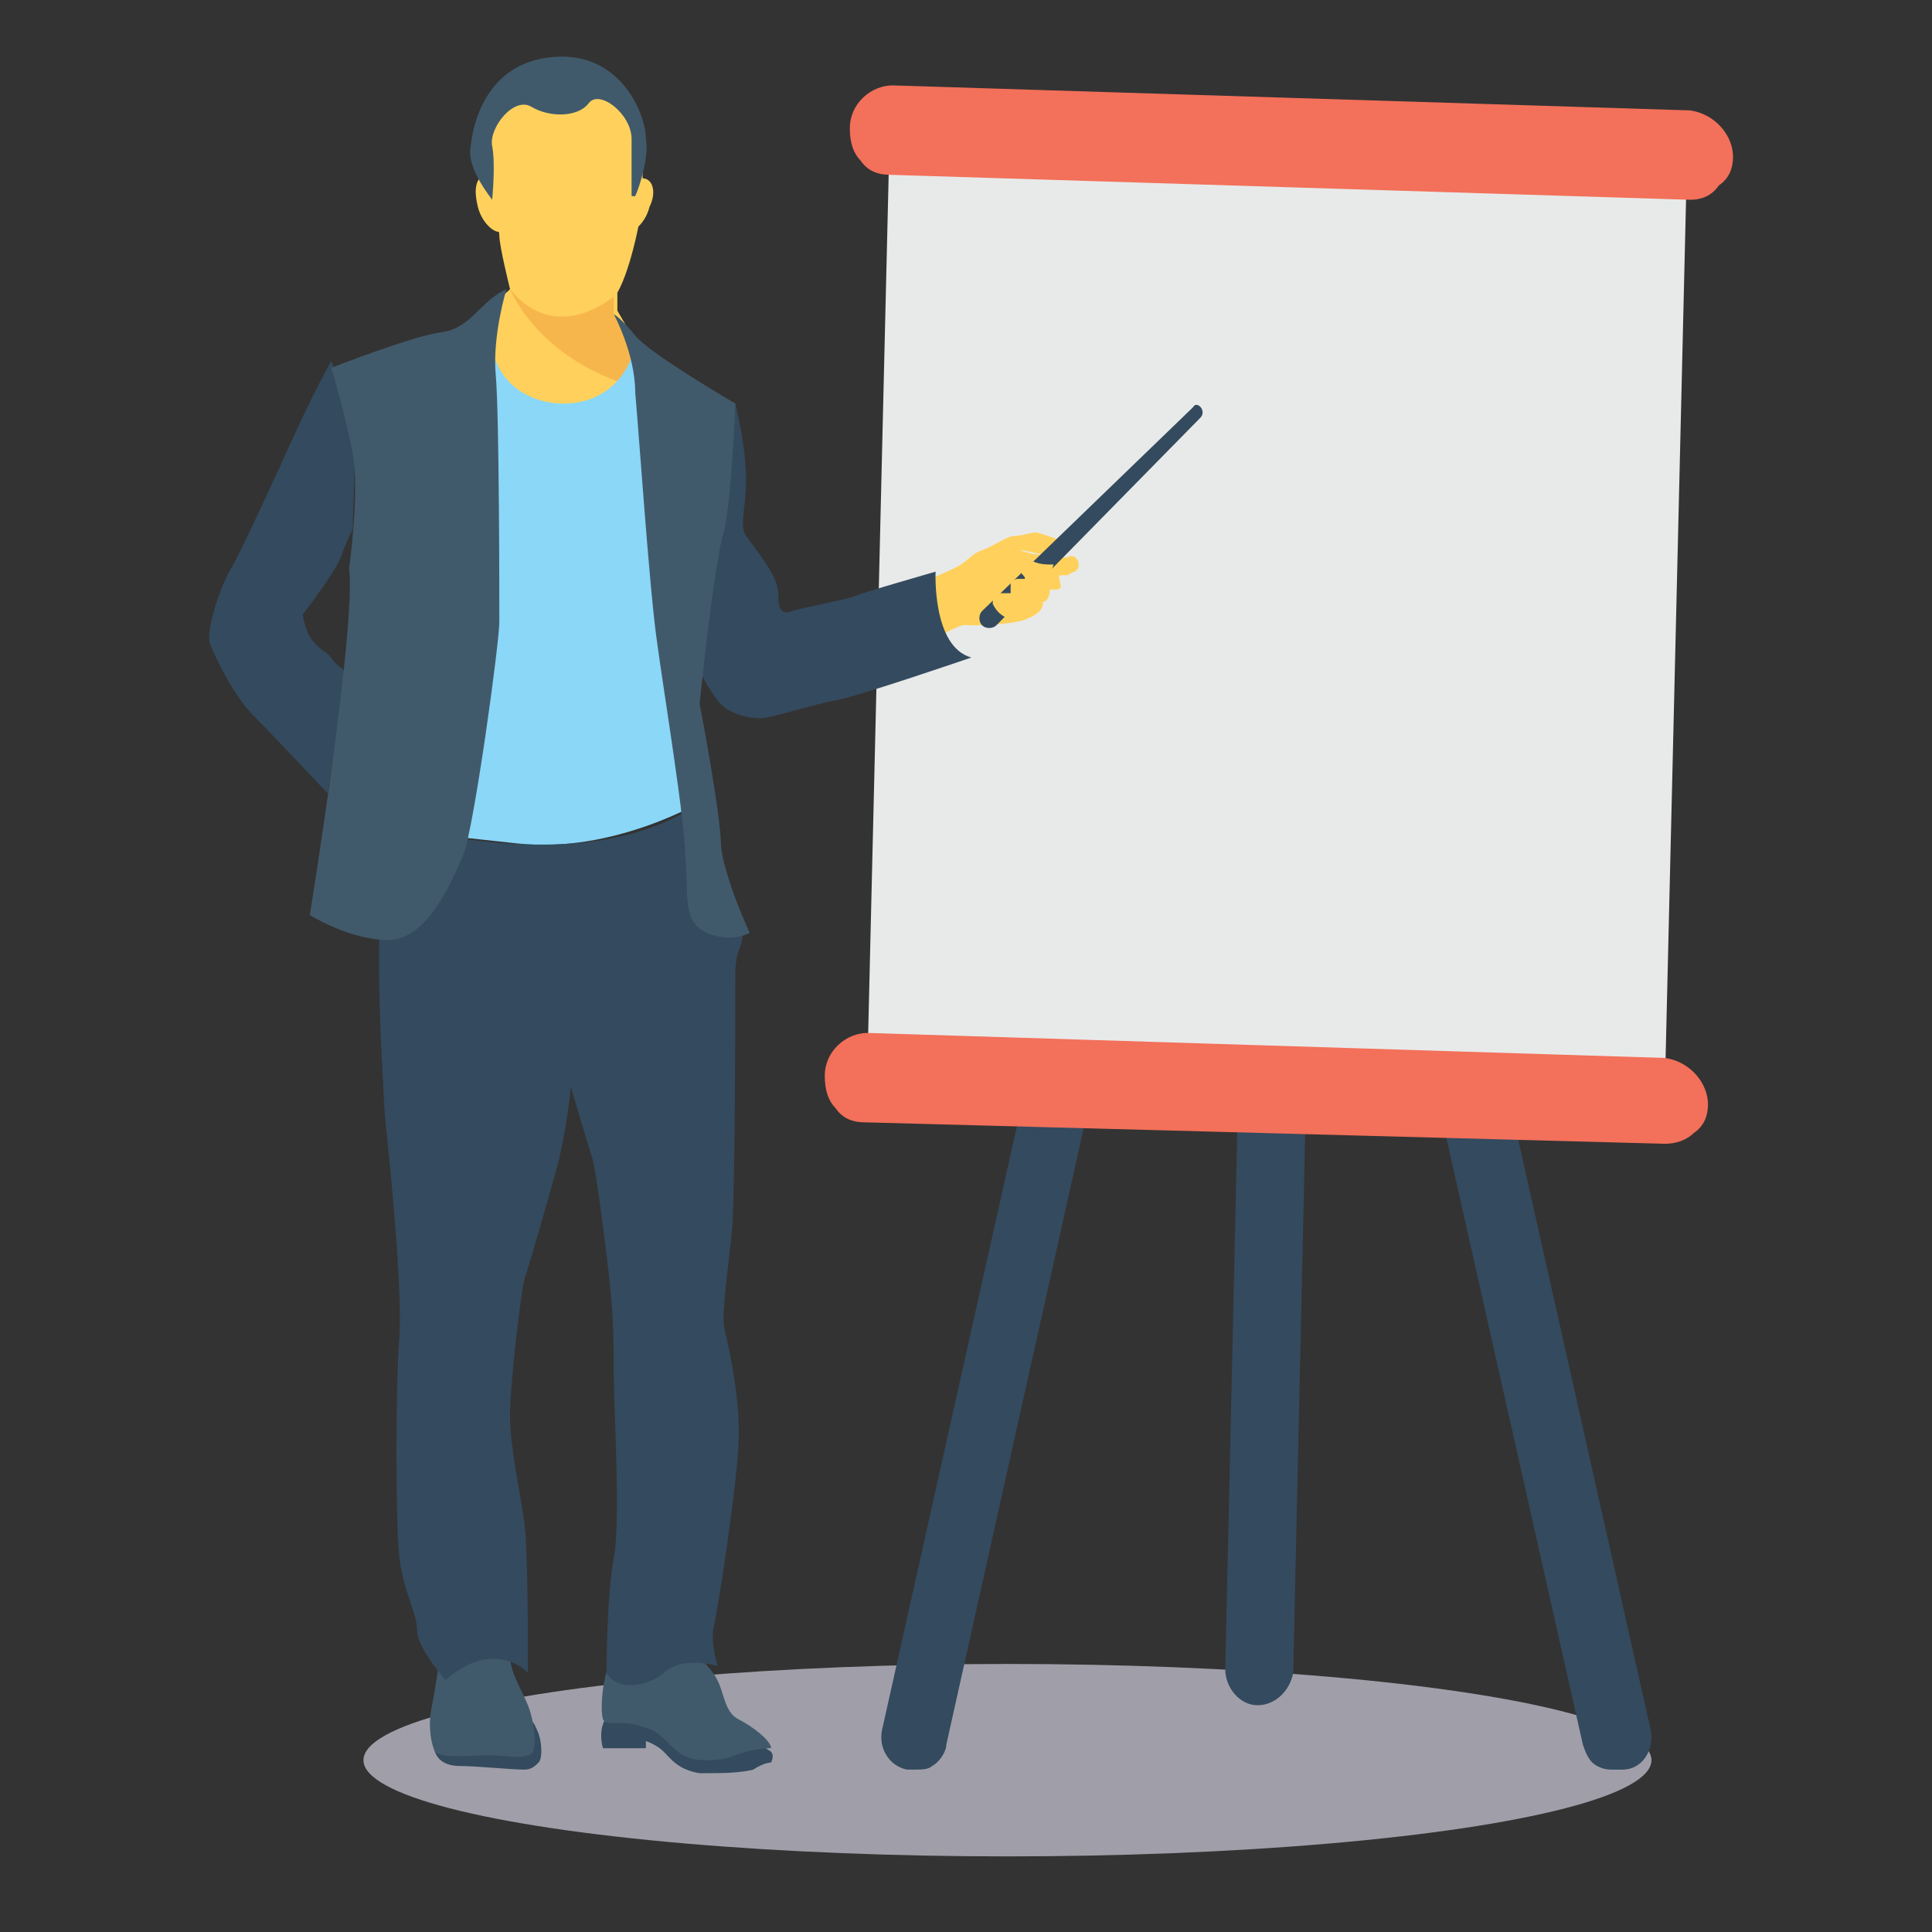
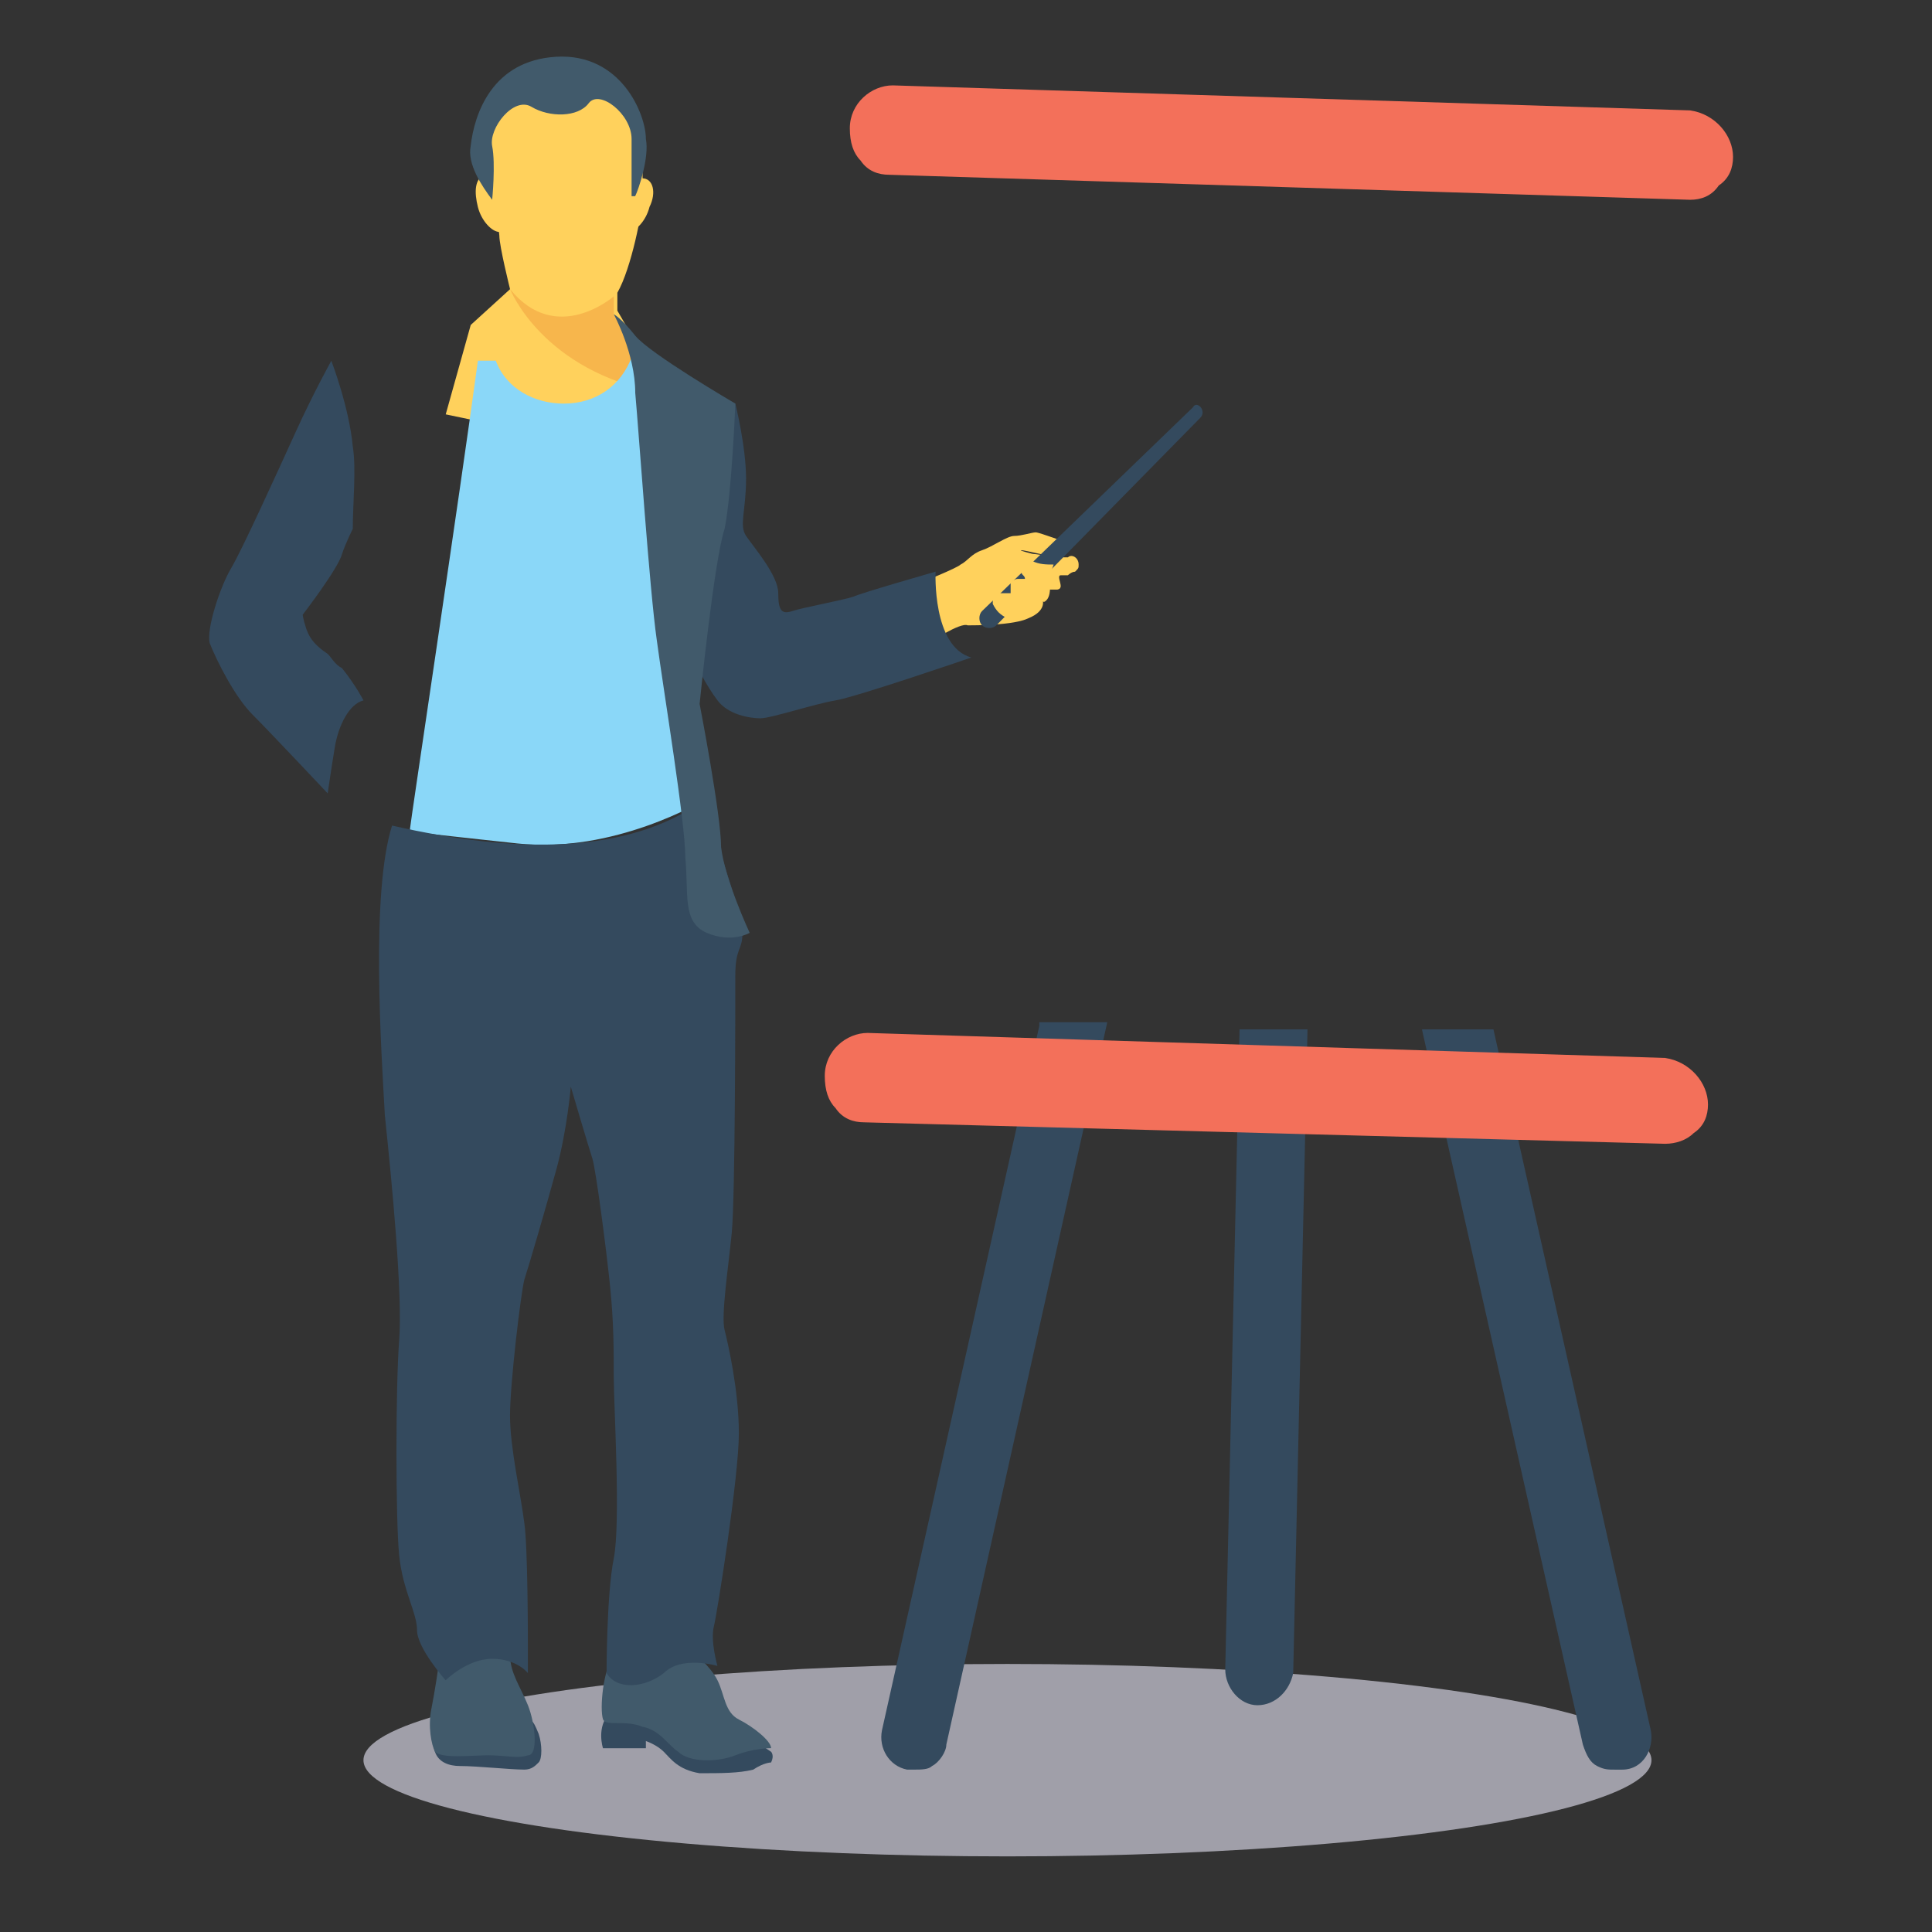
<svg xmlns="http://www.w3.org/2000/svg" version="1.1" id="Capa_1" x="0px" y="0px" viewBox="0 0 512.04 512.04" style="enable-background:new 0 0 512.04 512.04;" xml:space="preserve">
  <rect x="0" y="0" width="512.04" height="512.04" fill="#333333" stroke="none" />
  <style type="text/css">
	.st0{fill:#F0EEFF;fill-opacity:0.58;}
	.st1{fill:#344A5E;}
	.st2{fill:#E8EAE9;}
	.st3{fill:#F3705A;}
	.st4{fill:#FFD15C;}
	.st5{fill:#F7B64C;}
	.st6{fill:#415A6B;}
	.st7{fill:#8AD7F8;}
</style>
  <ellipse class="st0" cx="267.01" cy="466.5" rx="170.68" ry="25.5" />
  <g>
    <path class="st1" d="M437.51,458.58l-41.7-185.76h-18.95l42.65,189.55c0.95,2.84,1.9,4.74,3.79,5.69c1.9,0.95,2.84,0.95,4.74,0.95   c0.95,0,0.95,0,1.9,0C435.61,469,438.46,463.32,437.51,458.58z" />
    <path class="st1" d="M275.45,271.88l-41.7,186.7c-0.95,4.74,1.9,9.48,6.63,10.42c0.95,0,0.95,0,1.9,0c1.9,0,3.79,0,4.74-0.95   c1.9-0.95,3.79-3.79,3.79-5.69l42.65-191.44h-18.01V271.88z" />
    <path class="st1" d="M328.52,272.82l-3.79,169.64c0,4.74,3.79,9.48,8.53,9.48l0,0c4.74,0,8.53-3.79,9.48-8.53l3.79-170.59H328.52   L328.52,272.82z" />
  </g>
-   <polygon class="st2" points="235.64,41.58 446.99,47.26 441.3,286.09 229.96,279.46 " />
  <g>
    <path class="st3" d="M459.31,41.58c0,2.84-0.95,5.69-3.79,7.58c-1.9,2.84-4.74,3.79-7.58,3.79l0,0l-212.29-6.63   c-2.84,0-5.69-0.95-7.58-3.79c-1.9-1.9-2.84-4.74-2.84-8.53c0-6.63,5.69-11.37,11.37-11.37l211.34,6.63   C454.57,30.2,459.31,35.89,459.31,41.58z" />
    <path class="st3" d="M452.67,292.72c0,2.84-0.95,5.69-3.79,7.58c-1.9,1.9-4.74,2.84-7.58,2.84l0,0l-212.29-5.69   c-2.84,0-5.69-0.95-7.58-3.79c-1.9-1.9-2.84-4.74-2.84-8.53c0-6.63,5.69-11.37,11.37-11.37l211.34,6.63   C447.93,281.35,452.67,287.04,452.67,292.72z" />
  </g>
  <g>
    <path class="st4" d="M172.14,54.84c-0.95,3.79-3.79,6.63-5.69,6.63c-1.9-0.95-2.84-3.79-1.9-7.58s3.79-6.63,5.69-6.63   C173.09,47.26,174.04,51.05,172.14,54.84z" />
    <path class="st4" d="M126.65,54.84c0.95,3.79,3.79,6.63,5.69,6.63c2.84-0.95,2.84-4.74,1.9-8.53c-0.95-3.79-3.79-6.63-5.69-6.63   C125.7,47.26,125.7,51.05,126.65,54.84z" />
    <path class="st4" d="M124.76,86.12l10.42-9.48c0,0-2.84-11.37-2.84-14.22s-6.63-19.9-3.79-28.43c2.84-8.53,1.9-15.16,16.11-16.11   c14.22-0.95,17.06,4.74,21.8,9.48c4.74,5.69,3.79,22.75,3.79,25.59c0,2.84-2.84,18.01-6.63,24.64v4.74l10.42,18.01v18.01   l-10.42,0.95l-45.49-9.48L124.76,86.12z" />
  </g>
  <path class="st5" d="M174.04,100.34l-11.37-17.06v-4.74c0,0-15.16,13.27-27.48-1.9c0,0,8.53,21.8,39.8,27.48L174.04,100.34z" />
  <path class="st4" d="M244.17,154.36c0,0,9.48-3.79,10.42-4.74c1.9-0.95,2.84-2.84,5.69-3.79c2.84-0.95,6.63-3.79,8.53-3.79  c1.9,0,4.74-0.95,5.69-0.95c0.95,0,8.53,2.84,8.53,2.84s0,3.79-2.84,3.79c-0.95,0-8.53-1.9-9.48-1.9c-0.95,0,2.84,0.95,2.84,0.95  s7.58,0.95,8.53,0.95c0,0,0,0,0.95,0c0.95-0.95,2.84,0,2.84,1.9l0,0c0,0.95,0,0.95-0.95,1.9c-0.95,0-1.9,0.95-1.9,0.95  s-0.95,0-1.9,0s0,1.9,0,2.84s-0.95,0.95-0.95,0.95c-0.95,0-1.9,0-1.9,0s0,1.9-0.95,2.84c-0.95,0.95-0.95,0-0.95,0  s0.95,2.84-3.79,4.74c-3.79,1.9-14.22,1.9-16.11,1.9c-1.9-0.95-10.42,4.74-10.42,4.74L244.17,154.36z" />
  <path class="st1" d="M138.97,469c1.9,0,2.84-0.95,3.79-1.9c0.95-0.95,0.95-4.74,0-7.58c-1.9-4.74-1.9-2.84-1.9-2.84l-25.59,0.95  c0,0-0.95,3.79,0,6.63s3.79,3.79,6.63,3.79C126.65,468.06,135.18,469,138.97,469z" />
  <path class="st6" d="M116.23,441.52c0,0-0.95,6.63-1.9,11.37c-0.95,4.74,0,9.48,0.95,11.37c1.9,1.9,9.48,0.95,14.22,0.95  c4.74,0,7.58,0.95,10.42,0c2.84,0,1.9-8.53,0-13.27c-1.9-4.74-4.74-8.53-4.74-13.27c0-4.74,0-4.74,0-4.74L116.23,441.52z" />
  <path class="st1" d="M201.52,462.37l2.84,1.9c0,0,0.95,0.95,0,2.84c0,0-1.9,0-4.74,1.9c-3.79,0.95-8.53,0.95-14.22,0.95  c-5.69-0.95-7.58-3.79-9.48-5.69s-4.74-2.84-4.74-2.84v1.9h-11.37c0,0-1.9-5.69,1.9-9.48c3.79-3.79,3.79-3.79,3.79-3.79  C166.46,450.05,201.52,462.37,201.52,462.37z" />
  <path class="st6" d="M183.52,437.73c0,0,4.74,3.79,6.63,7.58c1.9,3.79,1.9,8.53,5.69,10.42c3.79,1.9,8.53,5.69,8.53,7.58  c0,0-4.74,0-9.48,1.9c-4.74,1.9-12.32,1.9-15.16-0.95c-2.84-1.9-4.74-5.69-9.48-6.63c-4.74-1.9-9.48,0-10.42-1.9  c-0.95-2.84,0-13.27,2.84-17.06C166.46,435.83,183.52,437.73,183.52,437.73z" />
  <path class="st1" d="M187.31,113.6l7.58-6.63c0,0,2.84,11.37,2.84,19.9s-1.9,12.32,0,15.16s8.53,10.42,8.53,15.16  c0,4.74,0.95,5.69,3.79,4.74s13.27-2.84,16.11-3.79c1.9-0.95,21.8-6.63,21.8-6.63s-0.95,19.9,9.48,22.75  c0,0-30.33,10.42-36.01,11.37c-5.69,0.95-17.06,4.74-19.9,4.74s-8.53-0.95-11.37-4.74c-2.84-3.79-6.63-10.42-6.63-13.27  C184.46,169.52,187.31,113.6,187.31,113.6z" />
  <path class="st7" d="M186.36,212.17c0,0-23.69,14.22-49.28,11.37s-28.43-2.84-28.43-3.79s13.27-89.09,18.01-124.15h4.74  c2.84,7.58,10.42,11.37,18.01,11.37c8.53,0,15.16-4.74,18.01-12.32h1.9l11.37,75.82L186.36,212.17z" />
  <path class="st1" d="M103.91,218.8c33.17,7.58,62.55,7.58,82.45-6.63c0,0,10.42,30.33,10.42,35.07s-1.9,3.79-1.9,11.37  c0,7.58,0,58.76-0.95,68.24c-0.95,9.48-2.84,21.8-1.9,25.59c0.95,3.79,3.79,16.11,3.79,27.48s-5.69,47.39-6.63,51.18  c-0.95,3.79,0.95,10.42,0.95,10.42s-9.48-2.84-14.22,1.9c-4.74,3.79-12.32,4.74-15.16,0c0,0,0-20.85,1.9-30.33  c1.9-9.48,0-40.75,0-48.33c0-7.58,0-14.22-0.95-23.69c-0.95-9.48-3.79-31.28-4.74-34.12c-0.95-2.84-5.69-18.95-5.69-18.95  s-0.95,11.37-3.79,21.8c-2.84,10.42-7.58,26.54-8.53,29.38c-0.95,3.79-3.79,27.48-3.79,36.01s2.84,20.85,3.79,28.43  c0.95,6.63,0.95,30.33,0.95,34.12c0,3.79,0,5.69,0,5.69s-2.84-3.79-9.48-3.79c-6.63,0-12.32,5.69-12.32,5.69s-7.58-8.53-7.58-13.27  c0-4.74-3.79-10.42-4.74-19.9c-0.95-9.48-0.95-44.54,0-56.86c0.95-12.32-1.9-41.7-3.79-59.71  C101.06,278.51,98.22,236.81,103.91,218.8z" />
  <path class="st6" d="M162.67,83.28c0,0,5.69,10.42,5.69,20.85c0.95,10.42,3.79,52.13,5.69,65.39c1.9,14.22,7.58,48.33,7.58,57.81  c0.95,9.48-0.95,17.06,5.69,19.9s11.37,0,11.37,0s-6.63-14.22-7.58-22.75c0-8.53-5.69-37.91-5.69-37.91s3.79-37.91,6.63-46.44  c1.9-9.48,2.84-33.17,2.84-33.17s-22.75-13.27-26.54-18.01C164.56,84.22,162.67,83.28,162.67,83.28z" />
  <g>
    <path class="st1" d="M96.33,185.63c-3.79,0.95-6.63,6.63-7.58,12.32c-0.95,5.69-1.9,12.32-1.9,12.32s-15.16-16.11-19.9-20.85   c-4.74-4.74-9.48-14.22-11.37-18.95c-0.95-3.79,2.84-15.16,5.69-19.9c2.84-4.74,12.32-25.59,17.06-36.01   c4.74-10.42,9.48-18.95,9.48-18.95s4.74,12.32,5.69,22.75c0.95,5.69,0,15.16,0,21.8c0,0-1.9,3.79-2.84,6.63   c-0.95,3.79-10.42,16.11-10.42,16.11s0,0.95,0.95,3.79s2.84,4.74,5.69,6.63c0.95,0.95,1.9,2.84,3.79,3.79   C94.43,181.84,96.33,185.63,96.33,185.63z" />
    <path class="st1" d="M316.2,107.92l-55.92,54.02c-0.95,0.95-0.95,2.84,0,3.79c0.95,0.95,2.84,0.95,3.79,0l54.02-54.97   C319.99,108.87,317.15,106.02,316.2,107.92z" />
  </g>
  <path class="st4" d="M266.92,163.83h0.95c2.84-1.9,5.69-3.79,7.58-6.63c1.9-1.9,2.84-4.74,3.79-7.58c-1.9,0-3.79,0-5.69-0.95  c-0.95,0-0.95,0-1.9,0c-0.95,0-0.95,0-0.95,0.95s0,0.95,0,1.9s0.95,0.95,0.95,1.9c-0.95,0-0.95,0-1.9,0c-0.95,0-1.9,0.95-1.9,0.95  c0,0.95,0,1.9,0,2.84c-0.95,0-2.84,0-3.79,0c-0.95,0.95-0.95,1.9-0.95,2.84C264.07,161.94,265.02,162.89,266.92,163.83z" />
  <g>
    <path class="st6" d="M130.44,52.95c0,0,0.95-9.48,0-14.22s5.69-13.27,10.42-10.42s12.32,2.84,15.16-0.95s11.37,2.84,11.37,9.48   s0,13.27,0,15.16h0.95c0.95-1.9,3.79-10.42,2.84-15.16c0-6.63-6.63-22.75-23.69-21.8s-21.8,15.16-22.75,23.69   C123.81,43.47,127.6,49.16,130.44,52.95L130.44,52.95z" />
-     <path class="st6" d="M134.23,76.64c0,0-3.79,12.32-2.84,22.75s0.95,59.71,0.95,65.39c0,5.69-6.63,54.02-9.48,61.6   c-2.84,6.63-9.48,22.75-19.9,22.75s-20.85-6.63-20.85-6.63s12.32-75.82,10.42-91.93c0,0,2.84-19.9,0.95-30.33   c-1.9-10.42-5.69-22.75-5.69-22.75s21.8-8.53,29.38-9.48S127.6,79.49,134.23,76.64z" />
  </g>
</svg>